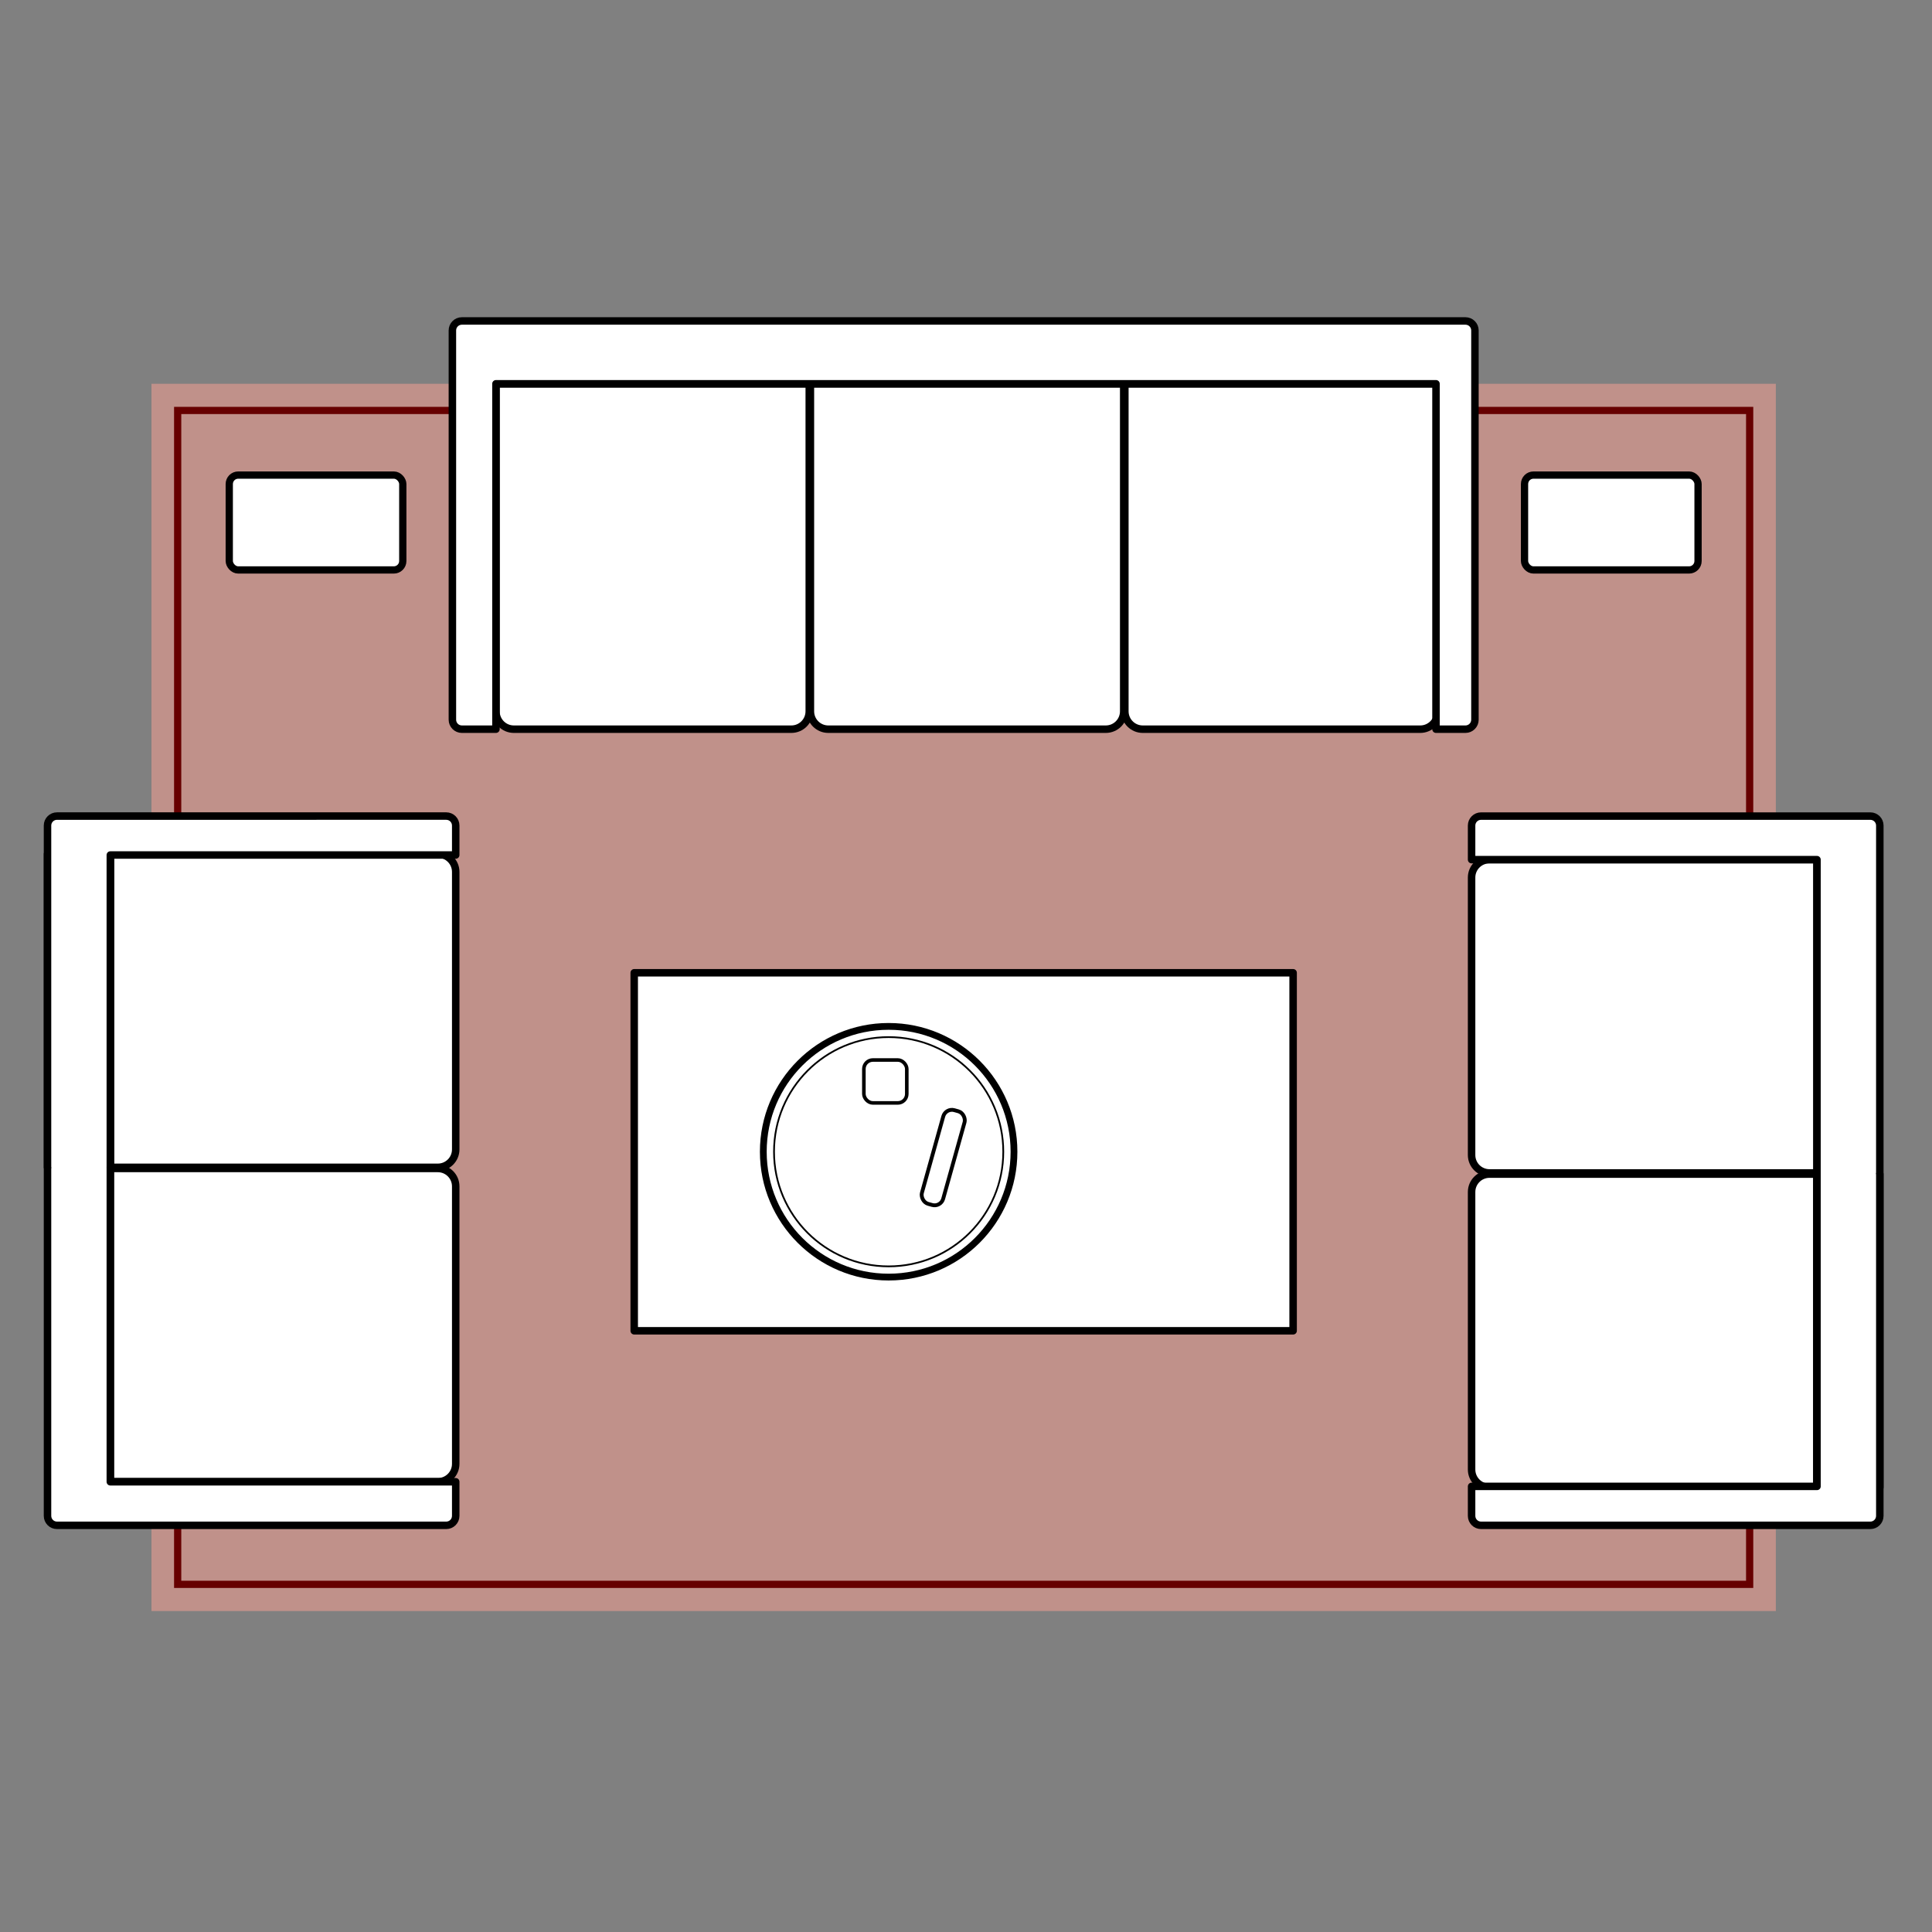
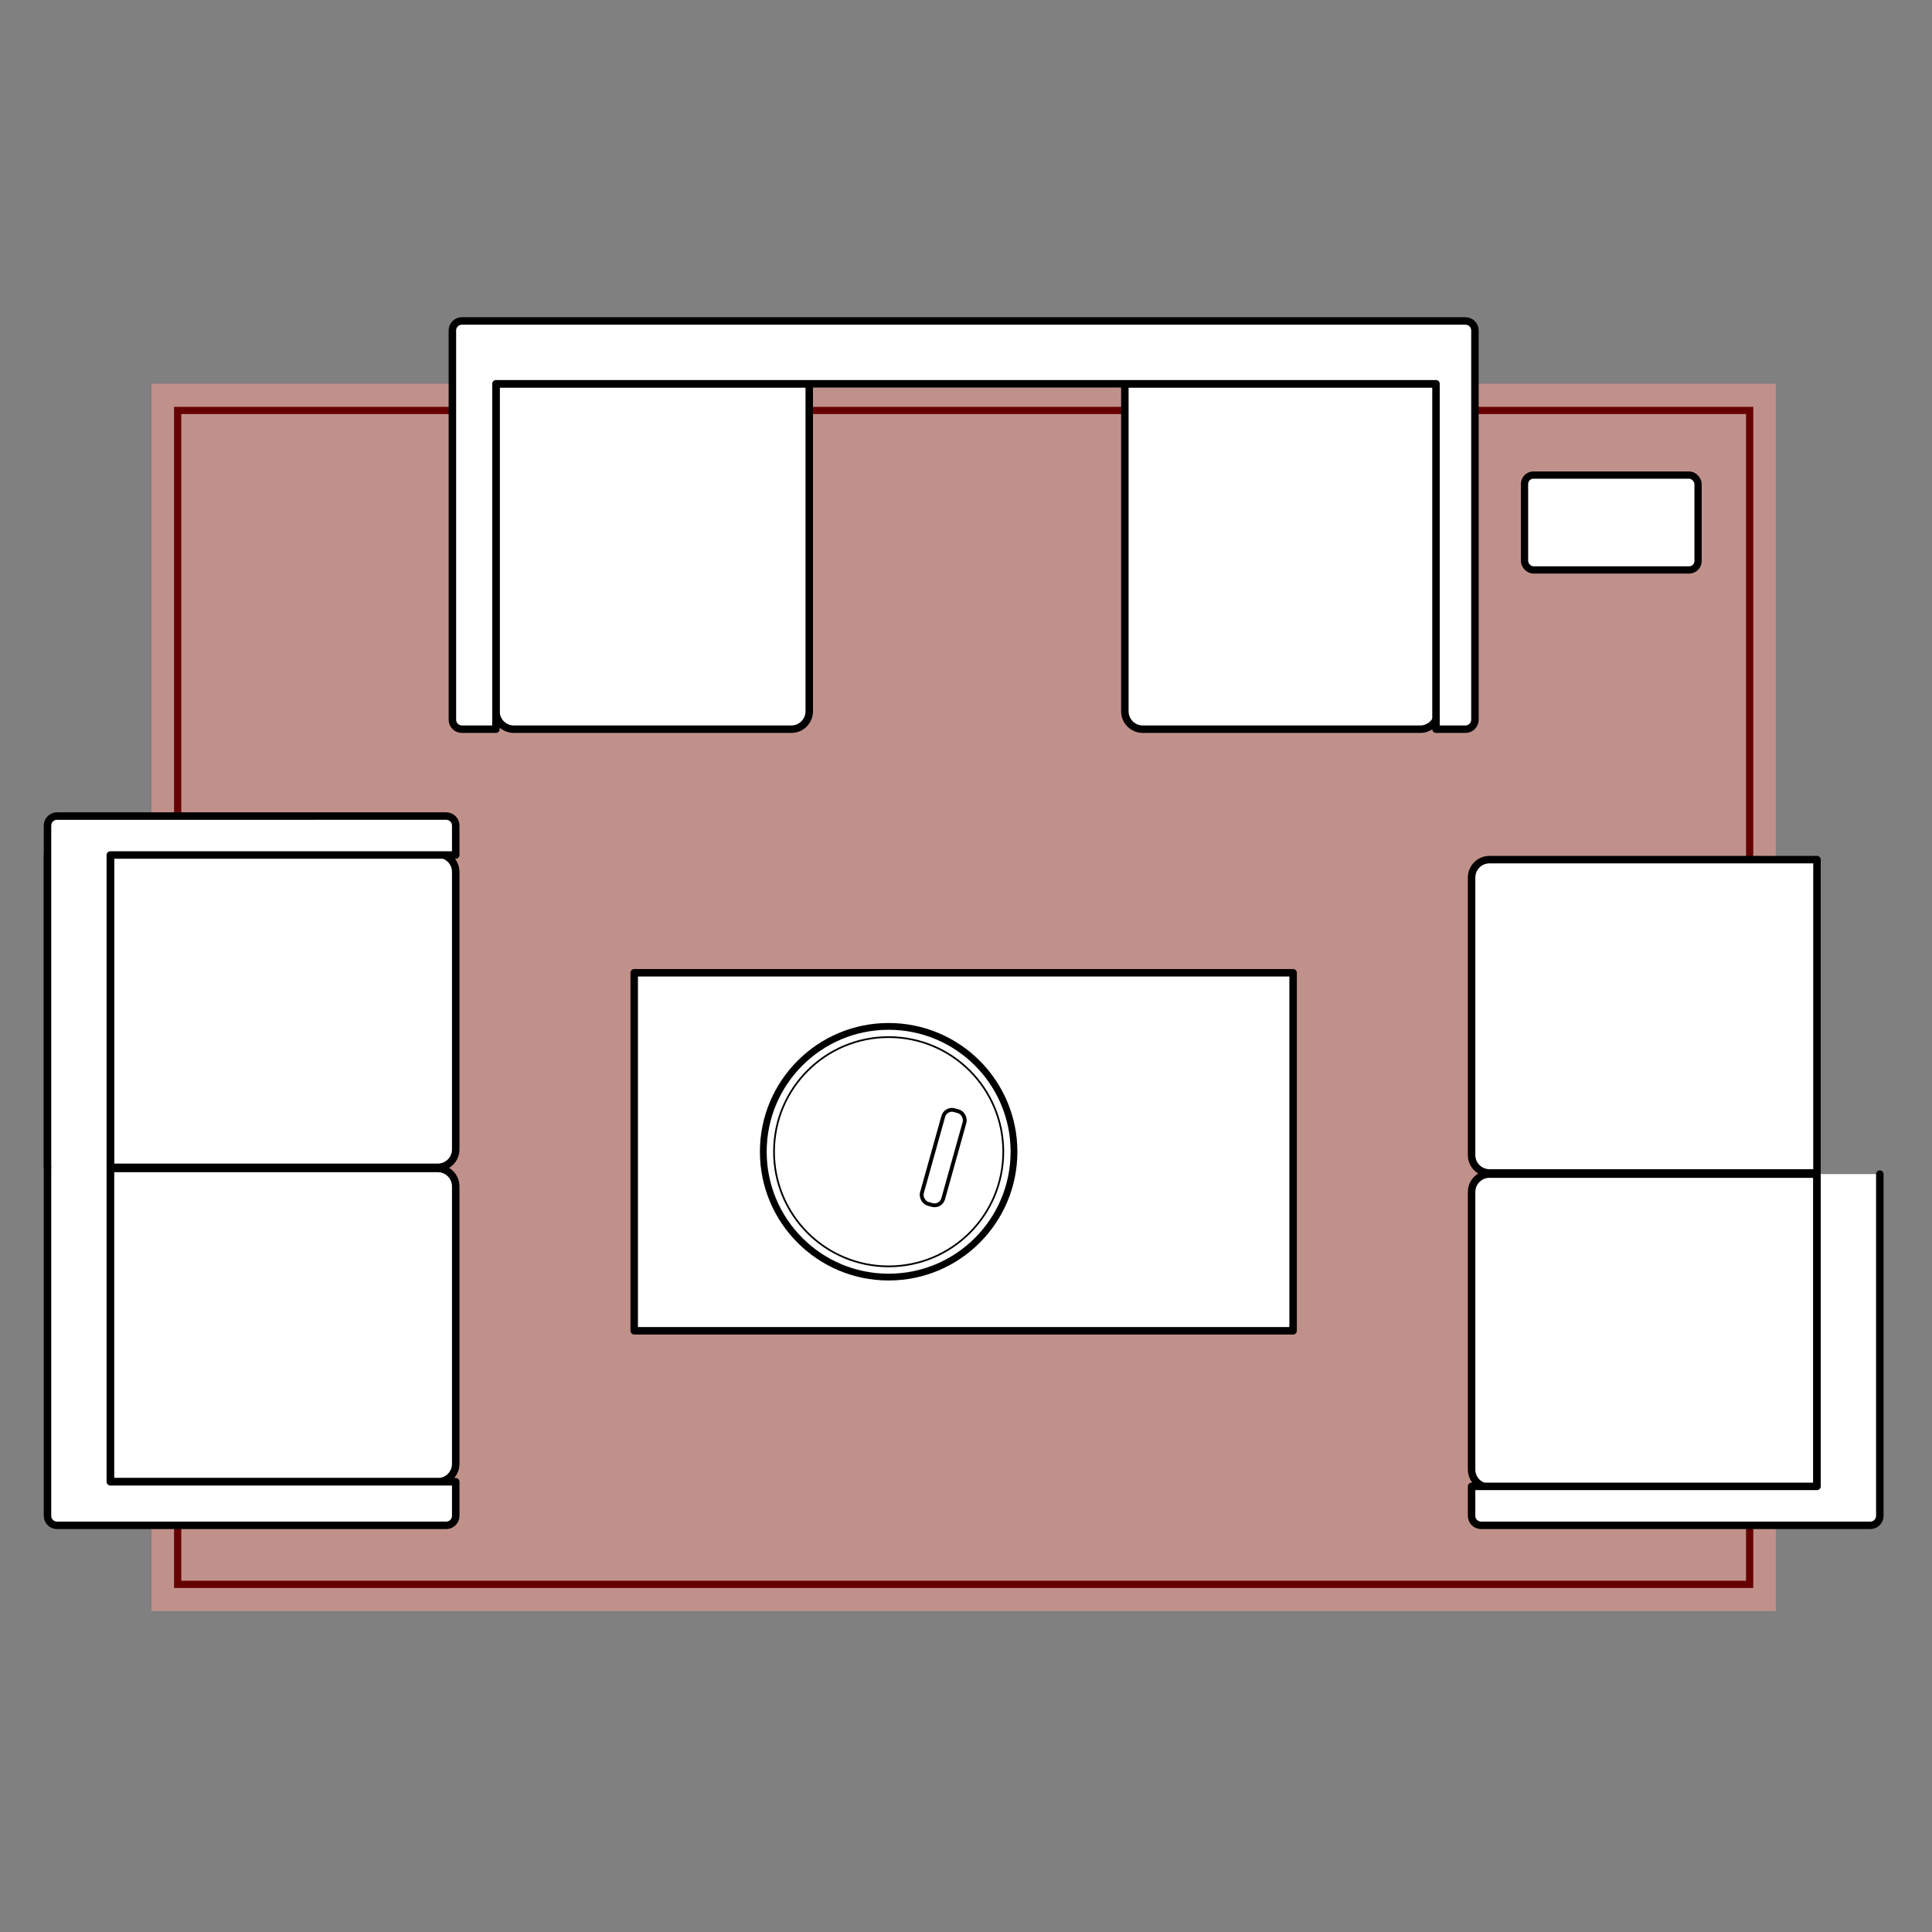
<svg xmlns="http://www.w3.org/2000/svg" id="b" viewBox="0 0 1080 1080">
  <rect x="0" y="0" width="1080" height="1080" fill="#808080" stroke="none" />
  <defs>
    <style>.d,.e{fill:none;}.f{fill:#c0918a;}.g{stroke-width:2px;}.g,.h,.i,.j,.k,.l,.m{fill:#fff;stroke:#000;}.g,.k,.l,.e,.m{stroke-miterlimit:10;}.h{stroke-width:4.06px;}.h,.i,.j{stroke-linecap:round;stroke-linejoin:round;}.i{stroke-width:4.18px;}.j{stroke-width:4.18px;}.k{stroke-width:.97px;}.l{stroke-width:2.14px;}.e{stroke:#600;stroke-width:4.03px;}.m{stroke-width:3.79px;}</style>
  </defs>
  <g id="c">
    <rect class="d" width="1080" height="1080" />
    <g>
      <rect class="f" x="84.68" y="214.54" width="908.03" height="686.04" />
      <rect class="e" x="99.32" y="229.45" width="878.75" height="656.21" />
      <g>
        <path class="i" d="M277.24,214.54h175.14v183.08c0,5.52-4.48,10-10,10h-155.14c-5.52,0-10-4.48-10-10V214.54h0Z" />
-         <path class="i" d="M453.02,214.54h175.14v183.08c0,5.52-4.48,10-10,10h-155.14c-5.52,0-10-4.48-10-10V214.54h0Z" />
        <path class="i" d="M628.8,214.54h175.14v183.08c0,5.52-4.48,10-10,10h-155.14c-5.52,0-10-4.48-10-10V214.54h0Z" />
        <path class="j" d="M802.73,407.62h16.48c2.92,0,5.29-2.37,5.29-5.29V184.71c0-2.92-2.37-5.29-5.29-5.29H258.18c-2.92,0-5.29,2.37-5.29,5.29v217.62c0,2.92,2.37,5.29,5.29,5.29h19.06s0-193.08,0-193.08c0,0,525.49,0,525.49,0,0,0,0,193.08,0,193.08Z" />
      </g>
      <g>
        <path class="i" d="M831.6,471.58h175.14v183.08c0,5.52-4.48,10-10,10h-155.14c-5.52,0-10-4.48-10-10v-183.08h0Z" transform="translate(1487.29 -351.06) rotate(90)" />
        <path class="i" d="M831.6,647.36h175.14v183.08c0,5.52-4.48,10-10,10h-155.14c-5.52,0-10-4.48-10-10v-183.08h0Z" transform="translate(1663.07 -175.27) rotate(90)" />
-         <path class="j" d="M1050.83,831.47V461.49c0-2.92-2.37-5.29-5.29-5.29h-217.62c-2.92,0-5.29,2.37-5.29,5.29v19.06s193.08,0,193.08,0c0,0,0,198,0,350.92" />
        <path class="j" d="M1015.71,656.33c0,96.2,0,174.57,0,174.57,0,0-193.08,0-193.08,0v16.48c0,2.92,2.37,5.29,5.29,5.29h217.62c2.92,0,5.29-2.37,5.29-5.29v-191.05" />
      </g>
      <g>
        <path class="i" d="M70.64,644.21H245.78v183.08c0,5.52-4.48,10-10,10H80.64c-5.52,0-10-4.48-10-10v-183.08h0Z" transform="translate(-582.54 898.96) rotate(-90)" />
        <path class="i" d="M70.64,468.42H245.78v183.08c0,5.52-4.48,10-10,10H80.64c-5.52,0-10-4.48-10-10v-183.08h0Z" transform="translate(-406.75 723.18) rotate(-90)" />
        <path class="j" d="M26.56,477.4v369.98c0,2.92,2.37,5.29,5.29,5.29H249.46c2.92,0,5.29-2.37,5.29-5.29v-19.06s-193.08,0-193.08,0c0,0,0-198,0-350.92" />
        <path class="j" d="M61.67,652.53c0-96.2,0-174.57,0-174.57,0,0,193.08,0,193.08,0v-16.48c0-2.92-2.37-5.29-5.29-5.29H31.85c-2.92,0-5.29,2.37-5.29,5.29v191.05" />
      </g>
      <g>
-         <rect class="h" x="128.16" y="265.57" width="97" height="53.04" rx="5" ry="5" />
        <rect class="h" x="852.22" y="265.57" width="97" height="53.04" rx="5" ry="5" />
      </g>
      <rect class="j" x="354.53" y="543.79" width="368.33" height="200.13" />
    </g>
    <circle class="m" cx="496.76" cy="643.83" r="70.07" />
    <circle class="k" cx="496.76" cy="643.83" r="64.08" />
-     <rect class="g" x="482.91" y="592.55" width="23.99" height="23.99" rx="5" ry="5" />
    <rect class="l" x="521.12" y="619.89" width="12.35" height="54.38" rx="5" ry="5" transform="translate(193.68 -118.07) rotate(15.62)" />
  </g>
</svg>